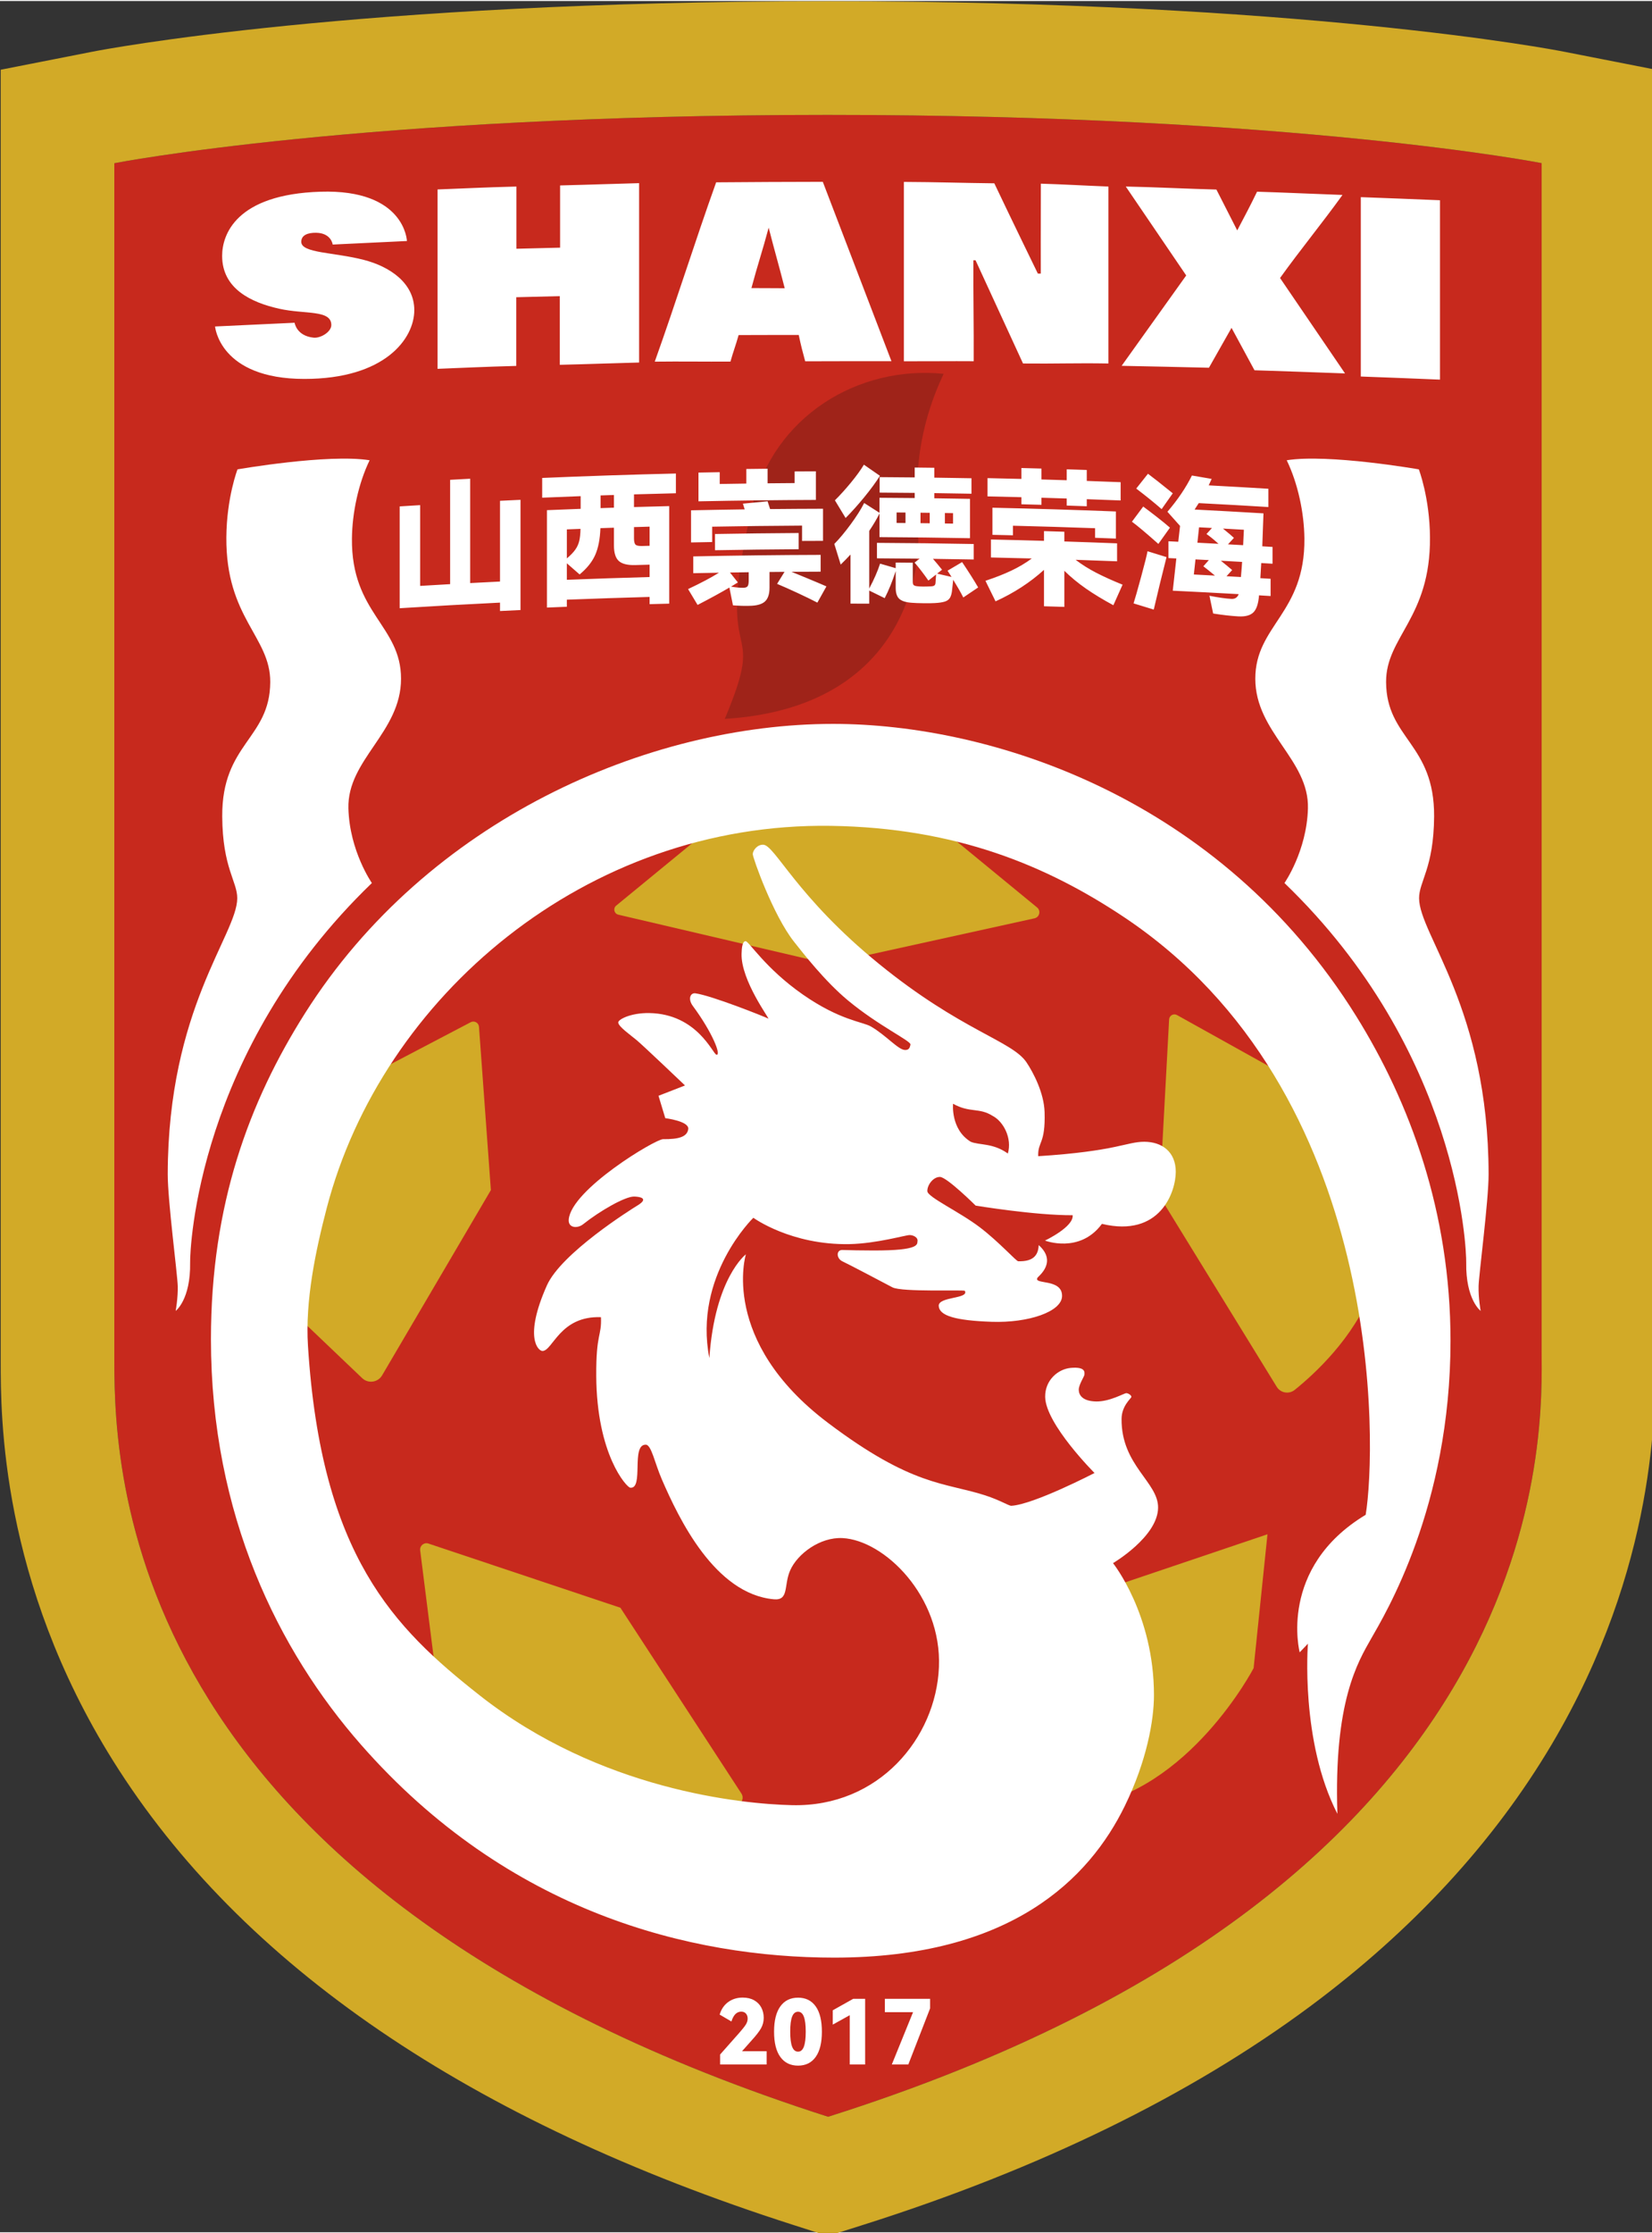
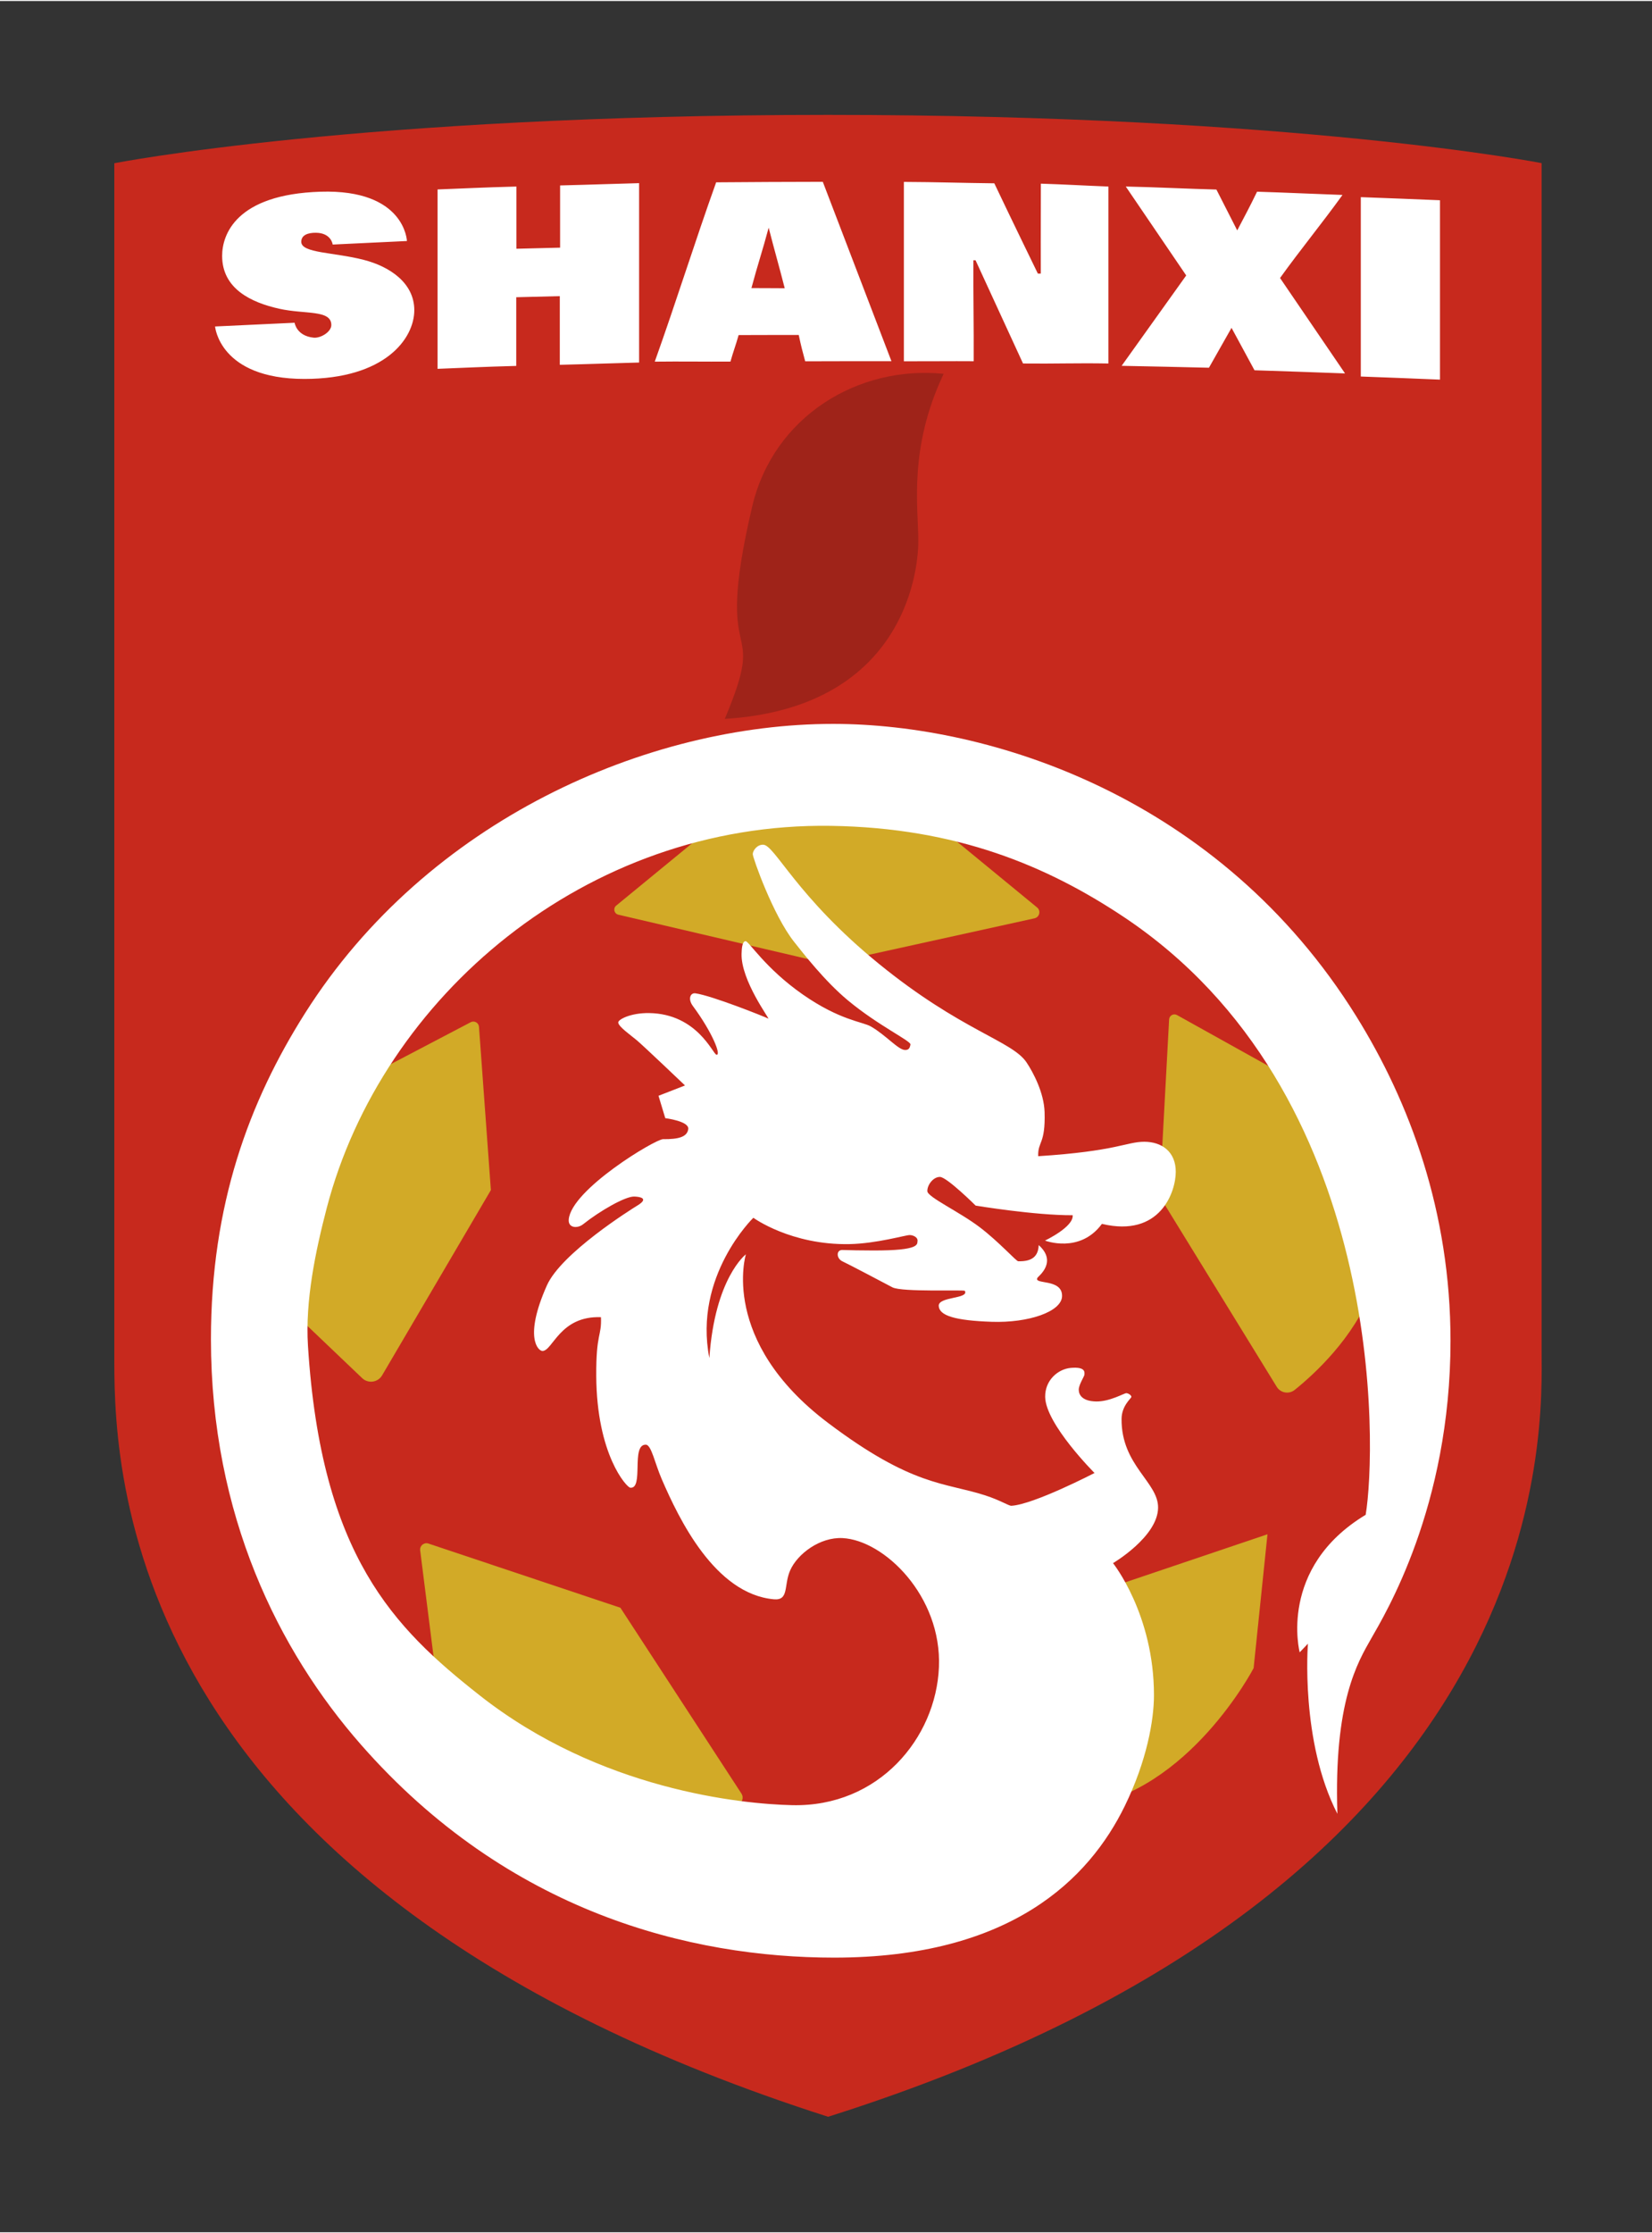
<svg xmlns="http://www.w3.org/2000/svg" width="272.029" height="367.607" viewBox="0 0 137.176 185.208" xml:space="preserve">
  <rect x="0" y="0" width="137.176" height="185.208" fill="#333333" stroke="none" />
  <g transform="translate(-44.555 -43.855)">
    <g transform="translate(7.31 30.626) scale(.265)">
      <g>
        <path d="m 176.368,100.736 c 0,0 77.042,-15.138 223.619,-15.138 146.577,0 223.619,15.107 223.619,15.107 v 372.073 c 0,23.26 7.138,166.884 -223.578,239.865 C 181.291,642.616 176.368,513.884 176.368,476.101 Z" style="fill:#c7291d" />
-         <path d="m 399.987,85.598 c 146.577,0 223.619,15.107 223.619,15.107 v 372.073 c 0,23.26 7.138,166.884 -223.578,239.865 C 181.291,642.616 176.368,513.884 176.368,476.101 V 100.736 c 0,0 77.042,-15.138 223.619,-15.138 M 399.987,50 C 251.652,50 172.789,65.16 169.505,65.805 l -28.735,5.646 v 404.65 c 0,17.01 0,68.774 35.225,125.063 40.053,64.005 111.777,112.918 213.179,145.382 l 10.789,3.454 10.801,-3.417 c 55.508,-17.558 102.7,-40.602 140.266,-68.49 32.123,-23.848 57.62,-51.491 75.781,-82.162 32.863,-55.499 32.517,-105.071 32.403,-121.361 -0.005,-0.666 -0.009,-1.264 -0.009,-1.792 V 71.409 L 630.456,65.772 C 627.172,65.128 548.316,50 399.987,50 v 0 z" style="fill:#d2aa27" />
      </g>
-       <path d="M256.364 193.777c-13.046-2.092-41.396 2.852-41.396 2.852 0 0-3.404 8.84-3.494 21.301-.185 25.291 13.827 31.105 13.753 45.321-.092 17.814-15.176 19.198-15.045 42.09.092 16.153 4.75 20.398 4.707 25.66-.092 11.445-21.691 34.429-21.783 86.396-.015 8.215 3.046 31.383 3.138 35.075.092 3.692-.646 7.753-.646 7.753 0 0 4.707-3.507 4.523-15.138-.069-4.342 2.184-66.15 56.951-118.886 0 0-7.004-10.026-7.354-23.383-.4-15.291 16.491-23.783 16.491-40.613 0-16.738-15.63-20.43-15.384-43.936.084-8.061 2.031-17.23 5.538-24.491zM543.734 193.777c13.046-2.092 41.396 2.852 41.396 2.852 0 0 3.404 8.84 3.494 21.301.185 25.291-13.827 31.105-13.753 45.321.092 17.814 15.176 19.198 15.045 42.09-.092 16.153-4.75 20.398-4.707 25.66.092 11.445 21.691 34.429 21.784 86.396.015 8.215-3.046 31.383-3.138 35.075-.092 3.692.646 7.753.646 7.753 0 0-4.707-3.507-4.523-15.138.069-4.342-2.184-66.15-56.951-118.886 0 0 7.004-10.026 7.354-23.383.4-15.291-16.491-23.783-16.491-40.613 0-16.738 15.63-20.43 15.384-43.936-.084-8.061-2.031-17.23-5.538-24.491z" style="fill:#fff" />
      <path d="m 334.286,336.111 c -1.31,-0.307 -1.7,-1.982 -0.66,-2.836 l 37.071,-30.426 54.643,-2 40.177,33.008 c 1.253,1.03 0.768,3.051 -0.816,3.399 l -64.673,14.239 -65.742,-15.384 z m 172.598,32.814 -2.994,55.394 36.713,59.677 c 1.202,1.954 3.839,2.412 5.628,0.975 6.049,-4.855 18.502,-16.204 24.208,-31.269 2.653,-7.004 -13.661,-59.751 -13.661,-59.751 l -47.42,-26.393 c -1.077,-0.599 -2.409,0.136 -2.476,1.367 z m -46.469,235.293 c 0,0 13.845,12.553 19.076,11.322 33.721,-4.677 53.87,-43.422 53.87,-43.422 l 4.343,-41.927 -60.674,20.491 z M 272.204,535.222 l 6.308,49.927 71.878,36.544 21.214,-6.75 c 1.488,-0.473 2.116,-2.234 1.264,-3.543 l -37.923,-58.196 -60.149,-20.108 c -1.383,-0.462 -2.774,0.679 -2.591,2.126 z m -42.463,-77.092 24.294,23.157 c 1.877,1.789 4.932,1.361 6.245,-0.875 l 34.083,-58.031 -3.727,-51.137 c -0.093,-1.275 -1.463,-2.038 -2.596,-1.444 l -34.965,18.327 -23.334,70.002 z" style="fill:#d2aa27" />
      <path d="m 465.861,411.766 c 24.553,-1.569 27.691,-4.523 33.229,-4.523 5.538,0 9.876,3.138 9.876,9.415 0,6.277 -4.861,20.676 -23.137,16.307 -6.954,9.446 -17.845,5.231 -17.845,5.231 0,0 9.046,-4.277 8.677,-7.938 -11.876,0.061 -30.398,-3.015 -30.398,-3.015 0,0 -9.046,-8.984 -11.2,-8.984 -2.154,0 -4,2.584 -3.938,4.461 0.061,1.877 10.037,6.429 16.491,11.353 5.969,4.554 11.362,10.581 11.969,10.599 4.431,0.139 6.307,-1.615 6.43,-5.061 5.938,5.292 -0.046,9.702 -0.369,10.215 -1.433,2.274 7.815,0.123 7.692,5.784 -0.106,4.861 -10.523,8.43 -22.06,8.03 -11.538,-0.4 -16.399,-1.938 -16.584,-4.954 -0.185,-3.015 9.571,-2.163 8.184,-4.738 -0.215,-0.4 -19.733,0.46 -22.706,-1.108 -2.974,-1.567 -13.63,-7.2 -15.63,-8.123 -2,-0.923 -2.013,-3.655 0,-3.569 2.061,0.088 6.436,0.147 9.653,0.154 14.722,0.031 13.699,-1.954 13.853,-2.984 0.154,-1.031 -1.2,-1.831 -2.461,-1.846 -1.262,-0.015 -10.336,2.66 -18.83,2.831 -18.337,0.369 -30.152,-8.246 -30.152,-8.246 0,0 -18.83,18.256 -13.784,43.936 1.723,-25.106 11.445,-32.491 11.445,-32.491 0,0 -8.369,27.076 25.734,52.797 26.562,20.034 36.521,18.584 49.247,22.706 4.839,1.568 7.4,3.308 8.215,3.261 7.015,-0.4 26.049,-10.269 26.049,-10.269 0,0 -15.342,-15.329 -15.465,-23.821 -0.077,-5.308 4.084,-8.73 7.969,-9.092 4.961,-0.462 4.308,1.585 4.338,2.077 0.031,0.492 -1.785,3.138 -1.785,4.738 0,1.6 1.077,3.6 5.415,3.692 4.338,0.092 8.83,-2.631 9.507,-2.6 0.677,0.031 1.631,0.723 1.569,1.185 -0.062,0.462 -3.046,2.738 -3.077,6.892 -0.108,14.584 11.538,19.784 11.445,27.814 -0.105,9.107 -14.122,17.353 -14.122,17.353 0,0 12.83,15.999 12.83,41.352 0,7.838 -2.25,20.612 -9.138,34.706 -11.175,22.865 -35.688,47.505 -91.041,47.505 -44.997,0 -102.149,-14.092 -148.3,-66.704 -25.788,-29.398 -47.013,-71.873 -47.013,-127.009 0,-42.112 11.919,-74.343 29.476,-102.087 38.369,-60.634 107.545,-90.641 165.468,-90.641 49.228,0 121.11,22.766 163.93,91.564 16.764,26.935 29.537,61.289 29.537,101.656 0,52.182 -20.676,85.903 -24.86,93.288 -4.184,7.384 -11.753,19.753 -10.584,54.889 -11.692,-22.768 -9.23,-53.29 -9.23,-53.29 l -2.584,2.708 c 0,0 -6.892,-26.46 20.676,-43.075 3.409,-20.357 6.646,-132.547 -76.058,-187.436 -23.617,-15.674 -51.934,-27.786 -91.564,-28.368 -76.713,-1.127 -140.628,53.6 -157.9,119.625 -3.565,13.629 -6.792,29.141 -5.907,43.198 4.144,65.858 27.027,88.43 53.72,109.471 37.714,29.729 82.172,34.099 98.026,34.46 27.076,0.615 45.044,-20.983 45.967,-43.228 0.923,-22.245 -17.124,-39.75 -30.183,-40.429 -7.107,-0.369 -14.156,4.948 -16.43,10.107 -2.068,4.694 -0.277,9.507 -5.138,9.061 -18.498,-1.698 -29.752,-25.26 -35.106,-37.629 -2.173,-5.02 -3.251,-10.755 -4.984,-10.799 -4.769,-0.123 -0.523,13.968 -4.892,13.476 -1.116,-0.126 -10.523,-10.338 -10.646,-35.075 -0.067,-13.537 1.723,-12.184 1.477,-18.337 -12.892,-0.492 -15.107,10.584 -18.337,10.584 -1.265,0 -5.94,-4.087 1.402,-20.546 4.505,-10.099 26.335,-23.782 28.412,-25.052 3.723,-2.277 0.586,-2.741 -1.108,-2.769 -2.815,-0.046 -10.753,4.523 -15.968,8.677 -1.752,1.396 -4.733,1.213 -4.5,-1.5 0.808,-9.392 27.16,-25.176 29.56,-25.153 4.8,0.046 7.553,-0.669 7.892,-3.161 0.339,-2.492 -7.2,-3.415 -7.2,-3.415 l -2.123,-7.015 8.307,-3.231 c 0,0 -13.075,-12.467 -15.138,-14.184 -2.063,-1.717 -5.723,-4.246 -5.784,-5.538 -0.045,-0.956 3.939,-3.049 9.723,-2.954 15.015,0.246 19.916,12.828 21.045,13.046 1.6,0.308 -1.231,-6.953 -7.384,-15.261 -1.637,-2.21 -0.785,-4.189 0.8,-3.969 5.107,0.708 21.599,7.292 22.83,7.907 0.616,0.308 -8.615,-11.938 -8.369,-20.307 0.049,-1.661 0.2,-3.861 1.231,-3.938 1.031,-0.077 6.107,8.461 17.999,16.738 11.594,8.069 18.676,8.492 21.26,9.969 4.813,2.75 8.661,7.461 10.83,7.384 0.969,-0.034 1.369,-0.442 1.6,-1.723 0.2,-1.108 -10.036,-5.87 -19.63,-13.845 -7.211,-5.995 -13.947,-14.685 -16.799,-18.276 -6.646,-8.369 -12.984,-26.399 -12.984,-27.506 0,-1.108 1.354,-3.002 3.261,-2.954 3.661,0.092 10.399,16.245 36.244,37.291 25.845,21.045 41.721,24.091 46.275,30.891 2.137,3.191 5.479,9.553 5.661,15.568 0.308,10.153 -2.151,9.09 -2,13.815 z" style="fill:#fff" />
-       <path d="m 439.185,395.336 c 5.261,2.954 8.123,1.108 12.368,3.784 3.415,1.754 6.184,7.015 4.8,11.815 -4.677,-3.385 -9,-2.563 -11.63,-3.692 -6.369,-3.877 -5.538,-11.907 -5.538,-11.907 z" style="fill:#c7291d" />
      <path d="m 436.232,166.702 c -26.768,-2.708 -53.351,13.292 -59.997,41.598 -12.663,53.933 5.63,32.706 -8.584,66.489 55.289,-3.415 60.643,-44.952 60.643,-55.659 0,-10.707 -3.138,-28.983 7.938,-52.428 z" style="fill:#9f2319" />
      <g>
        <path d="M315.957 142.37c-4.549.109-9.098.222-13.646.34v21.517c-10.664.281-15.981.584-24.655.911v-56.186c8.674-.327 14-.63 24.7-.911v19.485c4.564-.118 9.129-.232 13.694-.342v-19.489c10.701-.261 16.082-.499 24.759-.715v56.186c-8.676.215-14.187.454-24.851.715v-21.51zM364.949 106.719c11.139-.092 22.278-.145 33.418-.16 7.17 18.716 14.341 37.447 21.511 56.193-8.888-.027-18.14.005-27.028.027-.813-2.958-1.338-5.008-2.021-8.245-6.215.019-12.624-.013-18.839.03-.838 3.015-1.718 5.284-2.555 8.3-8.226.061-15.495-.081-23.72.023 6.731-18.812 12.504-37.385 19.236-56.168zm21.485 33.169c-1.788-7.041-3.242-11.929-5.03-18.968-1.875 7.057-3.525 11.863-5.4 18.922 3.663-.022 6.767.06 10.43.046zM423.771 106.588c10.038.038 18.299.336 28.337.44 5.123 10.8 13.645 28.278 13.645 28.278l.915.004c0 0-.035-16.856.024-28.174 6.769.207 14.332.642 21.168.901v55.43c-10.037-.179-16.715.113-26.753 0-4.897-10.639-14.876-32.333-14.876-32.333h-.677c-.059 11.422.151 20.2.092 31.622-6.79-.056-15.086.044-21.876.018v-56.186zM526.442 152.302c-3.2 5.573-3.877 6.912-7.077 12.492-8.244-.206-19.114-.436-27.36-.597 6.746-9.451 13.492-18.887 20.237-28.308-6.313-9.298-12.627-18.582-18.94-27.853 8.707.172 19.695.722 28.401.945 2.709 5.369 3.813 7.425 6.523 12.799 2.769-5.323 3.6-6.738 6.215-12.123 8.243.242 18.526.727 26.768 1.015-6.426 8.921-13.139 17.069-19.566 26.019 6.687 9.787 13.681 20.069 20.366 29.886-8.703-.306-19.664-.73-28.368-.985-3.084-5.75-4.115-7.548-7.2-13.292zM566.947 111.361c8.273.301 16.544.625 24.815.972v56.186c-8.271-.347-16.542-.671-24.815-.972zM244.795 126.211c0 0-.415-3.631-5.231-3.692-2.57-.033-4.615.738-4.615 2.831 0 3.595 10.158 3.226 19.599 5.661 8.175 2.108 15.815 7.261 15.815 15.753 0 8.953-9.23 21.537-34.429 21.537-26.645 0-27.998-16.43-27.998-16.43l24.922-1.169c0 0 .554 4.123 5.969 4.677 2.143.219 5.567-1.784 5.538-4-.061-4.8-8.178-3.264-16.245-5.046-8.994-1.986-17.952-6.335-17.968-16.553-.011-6.646 4.308-19.291 30.829-20.122 26.522-.831 27.076 15.445 27.076 15.445l-23.26 1.108z" style="fill:#fff" />
      </g>
      <g>
-         <path d="M297.223 231.768v-25.295c2.14-.104 4.281-.205 6.421-.303v34.526c-2.14.098-4.281.199-6.421.303v-2.631c-10.484.51-20.966 1.096-31.444 1.756 0-10.632 0-21.263 0-31.895 2.139-.135 4.278-.267 6.418-.395v25.295c3.131-.188 6.263-.37 9.395-.545v-32.68c2.093-.117 4.187-.231 6.28-.342-0 10.893-0 21.787 0 32.68 3.117-.165 6.234-.323 9.352-.475zM352.334 197.93v6.185c-4.377.103-8.753.219-13.129.348v3.97c3.678-.109 7.356-.208 11.034-.298 0 10.185 0 20.371 0 30.556-2.049.05-4.097.103-6.146.159v-2.262c-8.644.236-17.287.523-25.929.861v2.216c-2.079.081-4.158.166-6.237.253v-30.51c3.522-.148 7.043-.287 10.565-.418-0-1.323-0-2.646 0-3.97-4.018.149-8.037.309-12.054.481v-6.185c13.961-.595 27.927-1.057 41.895-1.386zm-34.169 33.288c8.642-.338 17.285-.625 25.929-.861v-3.877c-1.49.041-2.98.083-4.47.126-2.42.071-4.143-.351-5.168-1.273-1.024-.921-1.536-2.551-1.536-4.89v-5.539c-1.412.046-2.824.093-4.236.141-.124 3.42-.668 6.216-1.629 8.388-.962 2.173-2.591 4.208-4.888 6.108-1.334-1.166-2.668-2.33-4.003-3.493v5.169zm0-15.786v9.093c1.179-1 2.063-1.918 2.653-2.757.59-.838 1.001-1.746 1.233-2.723.233-.979.364-2.237.396-3.777-1.427.053-2.855.107-4.282.163zm10.566-6.665c1.397-.048 2.793-.095 4.189-.14v-3.97c-1.397.045-2.793.092-4.189.14zm15.363 5.804c-1.63.044-3.259.091-4.888.139v3.508c-0 1.016.163 1.681.489 1.994.326.313 1.016.455 2.072.425.776-.022 1.552-.044 2.328-.065zM388.562 228.718c1.8.726 3.446 1.402 4.936 2.025 1.49.624 2.748 1.151 3.772 1.578.745.321 1.49.642 2.235.964-.947 1.694-1.894 3.389-2.841 5.085-1.708-.887-3.788-1.901-6.24-3.04-2.453-1.139-4.58-2.083-6.38-2.836.776-1.253 1.552-2.506 2.329-3.759-1.568.013-3.136.027-4.703.043v4.939c-0 2-.482 3.436-1.443 4.308-.963.872-2.578 1.321-4.843 1.351-1.553.051-3.275-.002-5.169-.158-.373-1.856-.745-3.712-1.118-5.567-2.857 1.676-6.178 3.488-9.965 5.443-.993-1.657-1.987-3.313-2.98-4.968 3.973-1.871 7.202-3.577 9.685-5.128-2.685.047-5.371.098-8.056.155 0-1.754 0-3.508 0-5.262 13.301-.28 26.604-.439 39.908-.477v5.262c-3.042.009-6.085.024-9.128.045zM363.695 214.586v4.8c-2.204.04-4.408.084-6.612.131V209.455c5.603-.12 11.206-.218 16.81-.295-.155-.551-.342-1.149-.559-1.792 2.577-.252 5.153-.498 7.73-.741.264.813.528 1.625.792 2.438 5.526-.056 11.052-.09 16.578-.104v10.062c-2.189.006-4.378.015-6.566.026 0-1.6 0-3.2 0-4.8-9.391.052-18.782.164-28.173.336zm25.844-17.308c2.22-.015 4.44-.026 6.66-.034 0 2.985 0 5.97 0 8.955-12.263.043-24.526.19-36.787.439v-9.001c2.22-.045 4.439-.087 6.659-.125 0 1.231 0 2.462 0 3.692 2.778-.048 5.557-.091 8.335-.128v-4.57c2.219-.03 4.439-.057 6.659-.08v4.57c2.825-.029 5.65-.054 8.475-.072 0-1.215 0-2.431 0-3.646zm1.258 19.286v5.077c-8.739.053-17.479.157-26.217.314v-5.077c8.739-.157 17.478-.261 26.217-.314zm-15.647 12.289c-1.956.026-3.912.054-5.867.085.823 1.033 1.645 2.067 2.468 3.101-.714.441-1.428.883-2.142 1.325 1.552.253 2.824.373 3.818.359.683-.01 1.14-.17 1.374-.48.233-.311.349-.912.349-1.805 0-.862 0-1.723 0-2.585zM442.394 236.754c-.807-1.583-1.862-3.432-3.166-5.546-.156 1.352-.264 2.35-.326 2.995-.093 1.107-.304 1.957-.629 2.552-.325.595-.862 1.017-1.607 1.268-.745.25-1.815.412-3.213.485-.776.051-1.956.066-3.539.048-1.552-.018-2.732-.062-3.539-.131-1.832-.111-3.151-.5-3.959-1.168-.807-.669-1.21-1.864-1.21-3.587v-5.17c-1.056 3.254-2.204 6.076-3.446 8.469-1.614-.795-3.229-1.588-4.843-2.379 0 1.369 0 2.739 0 4.108-1.956-.008-3.912-.013-5.868-.016v-15.371c-1.087 1.168-2.111 2.213-3.073 3.137-.667-2.154-1.335-4.308-2.002-6.461 1.584-1.601 3.29-3.648 5.123-6.138 1.831-2.49 3.243-4.716 4.237-6.683 1.599 1.021 3.198 2.043 4.796 3.068v-4.708c3.679.02 7.358.05 11.037.089v-1.615c-3.663-.039-7.327-.068-10.99-.088v-4.847c3.663.02 7.327.05 10.99.088v-3.093c2.049.022 4.098.046 6.147.073v3.093c3.88.052 7.761.114 11.641.186 0 1.616 0 3.231 0 4.847-3.88-.073-7.761-.135-11.641-.186v1.615c3.725.05 7.45.109 11.175.178v12.324c-9.452-.174-18.906-.288-28.359-.34v-7.385c-.837 1.688-1.909 3.498-3.213 5.431 0 6.016 0 12.032 0 18.048 1.49-2.793 2.622-5.388 3.399-7.784 1.63.471 3.26.943 4.89 1.417v-1.754c1.785.014 3.57.03 5.355.049v6.047c0.0.462.093.778.28.949.186.172.512.29.978.357.434.066 1.071.104 1.909.114.621.007 1.49-.013 2.608-.06.434-.025.761-.113.978-.264.217-.151.342-.426.373-.826.03-.245.054-.599.07-1.06.015-.461.053-.984.116-1.568-.807.635-1.615 1.271-2.422 1.907-.59-.869-1.311-1.863-2.165-2.98-.854-1.117-1.577-2.003-2.166-2.655.528-.41 1.055-.82 1.583-1.229-4.455-.05-8.91-.087-13.365-.11v-4.847c10.105.052 20.21.174 30.314.366v4.847c-4.253-.081-8.506-.149-12.759-.205.901 1.027 1.847 2.164 2.841 3.409-.512.408-1.024.817-1.537 1.225 1.506.344 3.011.689 4.517 1.036-.419-.653-.839-1.306-1.258-1.958 1.521-.9 3.042-1.798 4.563-2.695 2.112 3.145 3.787 5.793 5.029 7.94-1.552 1.047-3.104 2.095-4.656 3.144zm-26.123-38.105c-1.304 2.055-2.942 4.286-4.913 6.694-1.971 2.409-3.919 4.582-5.844 6.519-1.118-1.847-2.236-3.693-3.354-5.539 1.646-1.632 3.322-3.486 5.031-5.561 1.707-2.075 3.058-3.94 4.051-5.599 1.677 1.159 3.353 2.321 5.029 3.484zm8.01 11.507c-.931-.009-1.862-.017-2.794-.024v3.277c.931.007 1.863.015 2.794.024 0-1.092 0-2.185 0-3.277zm7.591 3.36v-3.277c-.963-.012-1.925-.024-2.888-.035v3.277c.963.011 1.925.022 2.888.035zm4.75.066c.853.013 1.707.026 2.56.04v-3.277c-.853-.014-1.707-.027-2.56-.04zM489.413 239.188c-3.257-1.758-6.12-3.493-8.587-5.21-2.467-1.717-4.725-3.577-6.773-5.581v11.308c-2.126-.068-4.252-.133-6.378-.194v-11.401c-4.376 3.966-9.435 7.247-15.178 9.859-1.055-2.147-2.111-4.293-3.166-6.438 3.073-1.014 5.781-2.074 8.124-3.187 2.344-1.112 4.478-2.38 6.402-3.804-4.268-.116-8.536-.22-12.804-.312 0-1.877 0-3.754 0-5.631 5.541.119 11.081.259 16.621.419v-3.047c2.126.062 4.252.126 6.378.194v3.047c5.508.176 11.016.372 16.523.59v5.631c-4.328-.171-8.657-.329-12.986-.474 1.924 1.48 4.073 2.832 6.447 4.057 2.374 1.226 5.127 2.468 8.261 3.733-.962 2.146-1.923 4.293-2.885 6.44zm-22.53-31.456c-2.095-.06-4.19-.117-6.285-.171v-2.216c-3.538-.091-7.077-.174-10.615-.248v-5.723c3.538.074 7.077.157 10.615.248v-3.416c2.095.054 4.19.111 6.285.171v3.416c2.638.076 5.277.156 7.915.241v-3.416c2.095.068 4.189.138 6.284.212 0 1.139 0 2.277 0 3.416 3.537.124 7.074.257 10.611.398v5.723c-3.537-.141-7.074-.274-10.611-.398 0 .739 0 1.477 0 2.216-2.095-.074-4.189-.144-6.284-.212v-2.216c-2.638-.085-5.276-.165-7.915-.241zm23.32 2.085v8.493c-2.172-.085-4.344-.168-6.516-.246 0-1 0-2 0-3-8.58-.311-17.161-.573-25.743-.784v3.001c-2.142-.053-4.284-.102-6.426-.148v-8.493c12.898.279 25.792.672 38.684 1.178zM503.514 219.98c-3.908-3.469-6.671-5.785-8.283-6.961 1.179-1.582 2.358-3.163 3.537-4.742 1.241.915 2.7 2.026 4.374 3.332 1.675 1.307 3.009 2.4 4.002 3.277-1.21 1.697-2.42 3.395-3.629 5.094zm-7.771 18.632c.433-1.336 1.225-4.118 2.373-8.346 1.148-4.227 1.815-6.891 2.001-7.991 1.985.61 3.971 1.223 5.956 1.838-.559 2.159-1.241 4.897-2.047 8.214-.807 3.317-1.459 6.057-1.955 8.22-2.11-.648-4.219-1.293-6.328-1.935zm8.794-29.525c-2.14-1.882-4.793-4.032-7.958-6.443 1.226-1.548 2.451-3.096 3.677-4.642 1.55 1.145 4.142 3.183 7.771 6.124-1.163 1.653-2.327 3.306-3.49 4.96zm34.748 17.101c-1.178-.073-2.356-.144-3.534-.215-.093 1.579-.186 3.158-.279 4.738 1.069.064 2.139.129 3.209.195v5.4c-1.209-.074-2.418-.148-3.627-.22-.186 2.543-.76 4.309-1.721 5.298-.961.989-2.558 1.419-4.791 1.292-2.388-.136-5.007-.435-7.86-.894-.388-1.851-.776-3.703-1.164-5.554 2.821.548 5.117.875 6.885.973 1.117.062 1.876-.432 2.279-1.487-6.883-.391-13.769-.75-20.655-1.077.372-3.367.744-6.734 1.116-10.101-.822-.039-1.643-.078-2.465-.117 0-1.754 0-3.508 0-5.262 1.024.048 2.047.097 3.071.146.186-1.653.372-3.305.558-4.958-1.318-1.48-2.637-2.958-3.955-4.435 3.226-3.757 5.785-7.539 7.677-11.352 2.062.349 4.125.702 6.187 1.057-.186.452-.495 1.128-.93 2.028 6.234.328 12.466.682 18.698 1.063v5.723c-7.27-.444-14.542-.853-21.815-1.225-.434.67-.868 1.34-1.302 2.011 7.195.364 14.389.763 21.581 1.198-.062 2.212-.185 5.652-.371 10.317 1.069.064 2.139.13 3.208.196v5.262zm-24.139-1.357c-.171 1.576-.341 3.152-.512 4.729 2.202.111 4.404.226 6.606.343-1.582-1.315-2.791-2.287-3.629-2.914.574-.647 1.148-1.294 1.722-1.941-1.396-.073-2.791-.145-4.187-.216zm1.116-10.052c-.171 1.607-.341 3.214-.511 4.821 2.202.112 4.404.228 6.605.346-1.519-1.375-2.776-2.394-3.768-3.062.574-.632 1.147-1.263 1.721-1.894-1.349-.071-2.698-.142-4.048-.211zm13.118 15.574c.186-2.02.31-3.598.372-4.733-2.217-.127-4.434-.251-6.651-.371 1.518 1.221 2.699 2.195 3.535 2.918-.589.644-1.178 1.288-1.767 1.933 1.504.083 3.007.167 4.511.253zm.697-9.976c.078-1.611.155-3.222.233-4.833-2.186-.126-4.372-.248-6.558-.368 1.643 1.321 2.79 2.293 3.442 2.914-.62.673-1.24 1.346-1.86 2.02 1.581.087 3.162.177 4.743.268z" style="fill:#fff" />
-       </g>
+         </g>
      <g>
-         <path d="M373.062 692.111h7.715v4.151h-14.591v-3.114l5.982-6.76c.987-1.122 1.677-1.991 2.068-2.608.391-.617.587-1.244.587-1.879 0-.636-.177-1.16-.531-1.571-.354-.411-.848-.617-1.482-.617-1.416 0-2.441 1.029-3.075 3.085l-3.69-2.159c.522-1.72 1.426-3.039 2.712-3.955 1.286-.916 2.785-1.374 4.5-1.374 1.398 0 2.595.28 3.592.842.997.561 1.747 1.322 2.25 2.286.503.963.755 2.034.755 3.212 0 1.178-.279 2.267-.839 3.268-.559 1-1.556 2.286-2.991 3.856l-2.963 3.338zM396.138 693.906c-1.297 1.814-3.136 2.721-5.522 2.721-2.385 0-4.234-.902-5.547-2.707-1.315-1.805-1.971-4.446-1.971-7.924 0-3.478.657-6.124 1.971-7.938 1.313-1.813 3.162-2.721 5.547-2.721 2.385 0 4.225.908 5.522 2.721 1.295 1.814 1.943 4.46 1.943 7.938 0 3.46-.647 6.096-1.943 7.909zm-7.379-3.197c.4 1.029 1.019 1.542 1.858 1.542.821 0 1.426-.519 1.817-1.557.391-1.037.587-2.604.587-4.698 0-2.094-.196-3.66-.587-4.698-.391-1.038-.996-1.557-1.817-1.557-.839 0-1.457.505-1.858 1.515-.402 1.01-.602 2.59-.602 4.74 0 2.113.2 3.684.602 4.712zM401.49 683.781v-4.488l6.401-3.59h3.745v20.559h-4.835V680.836ZM426.647 679.882h-8.833v-4.179h14.172v3.001l-6.821 17.559h-5.171z" style="fill:#fff" />
-       </g>
+         </g>
    </g>
  </g>
</svg>